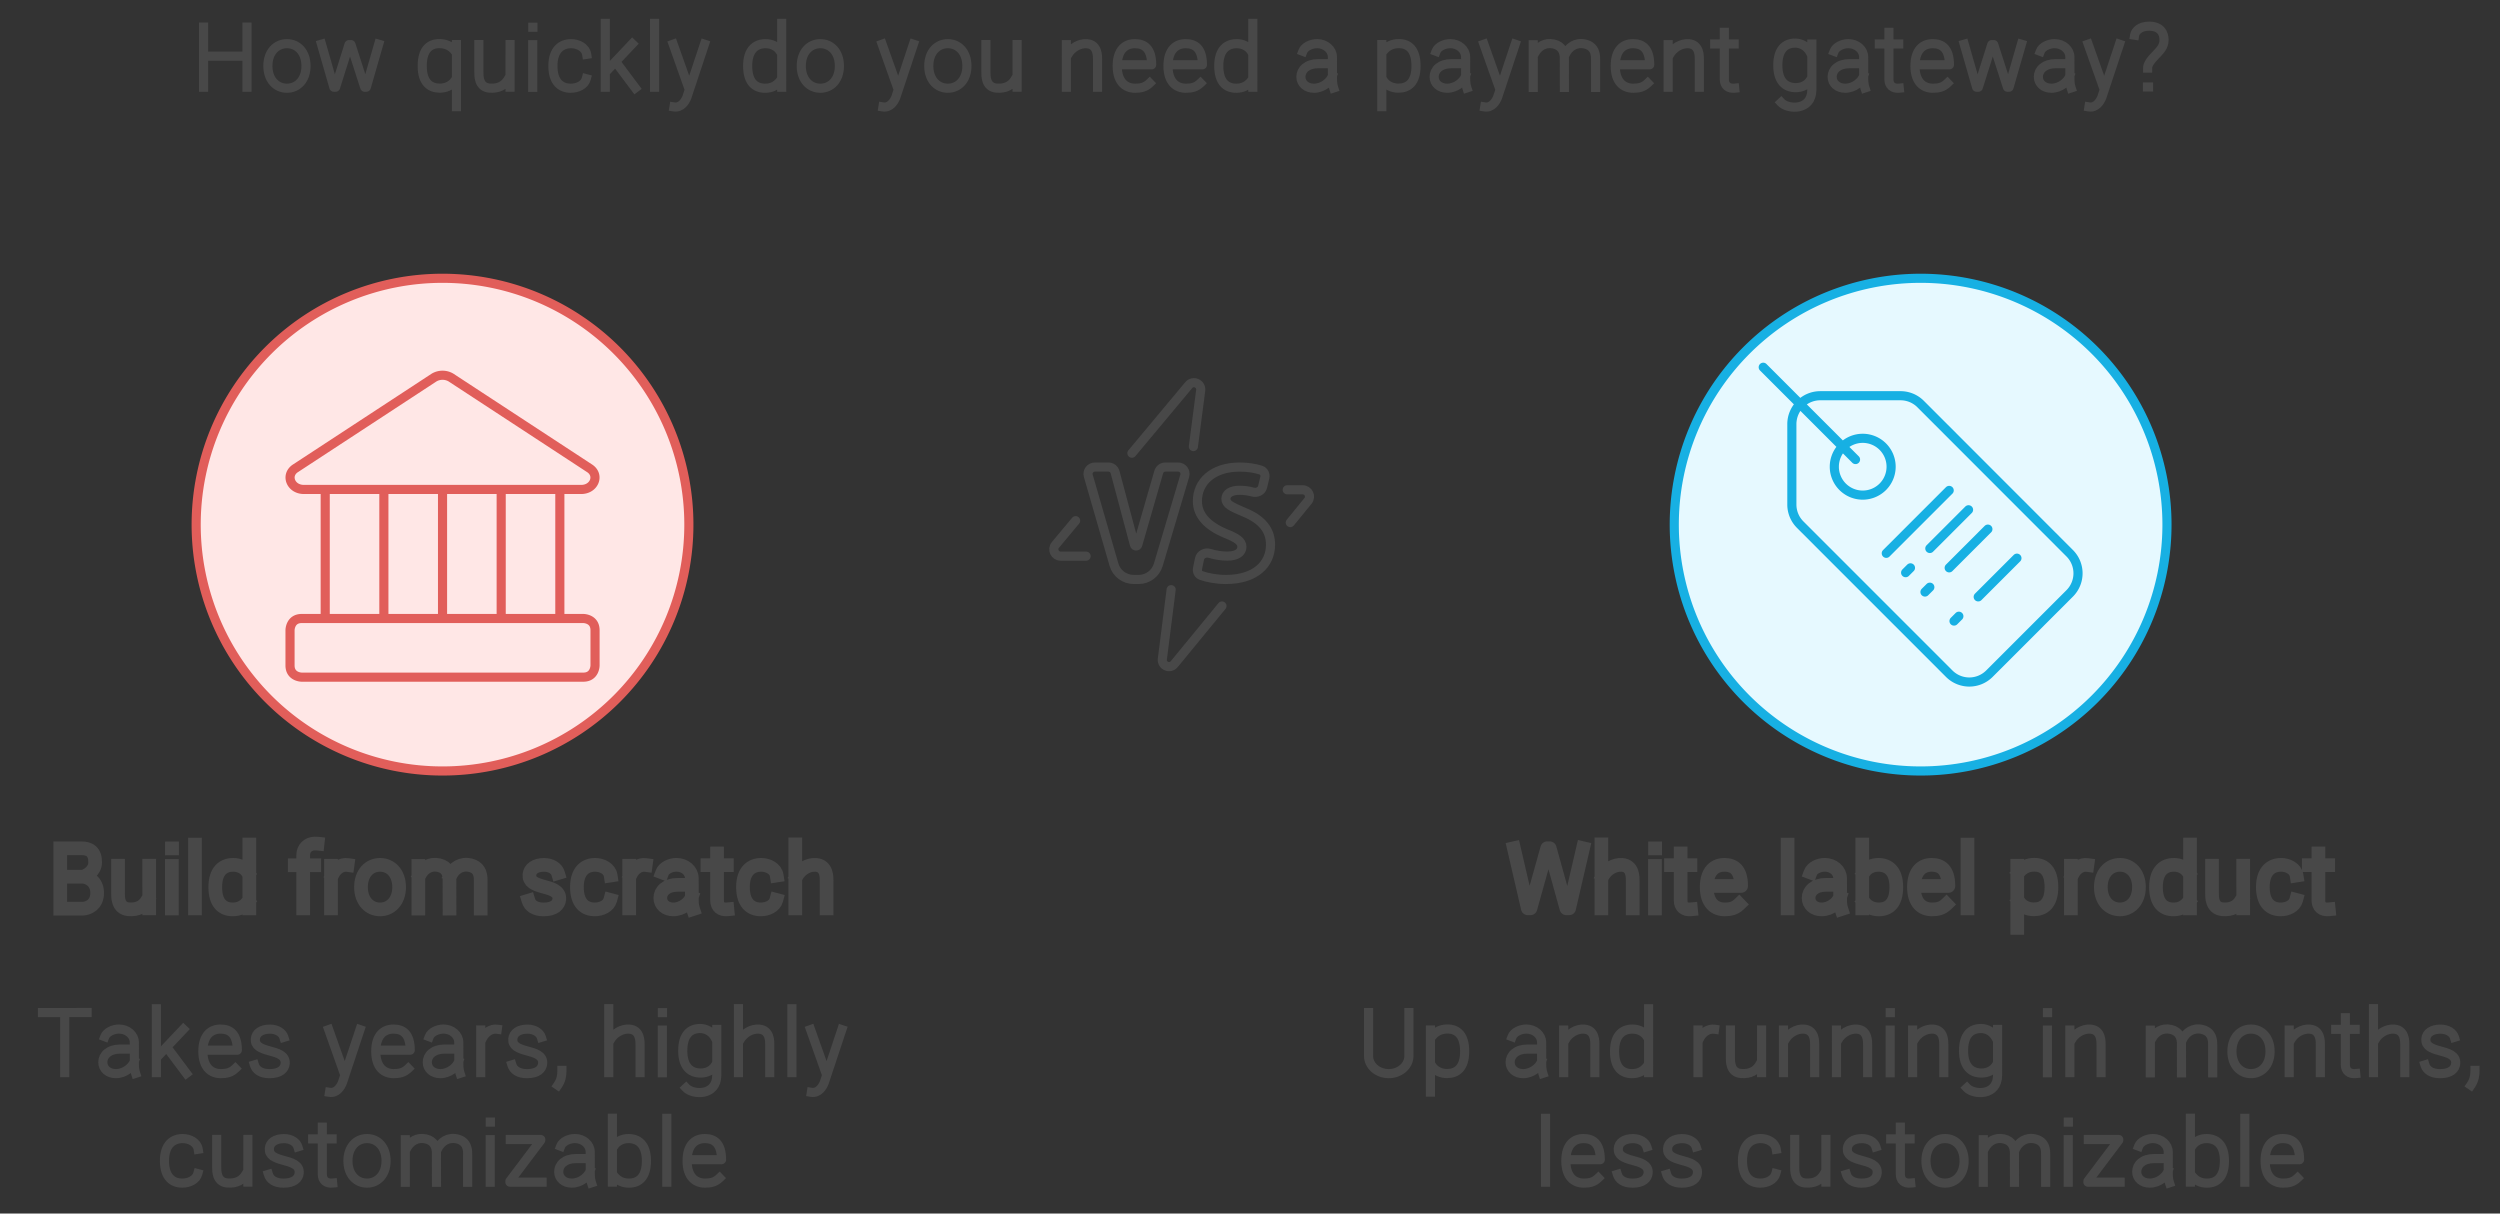
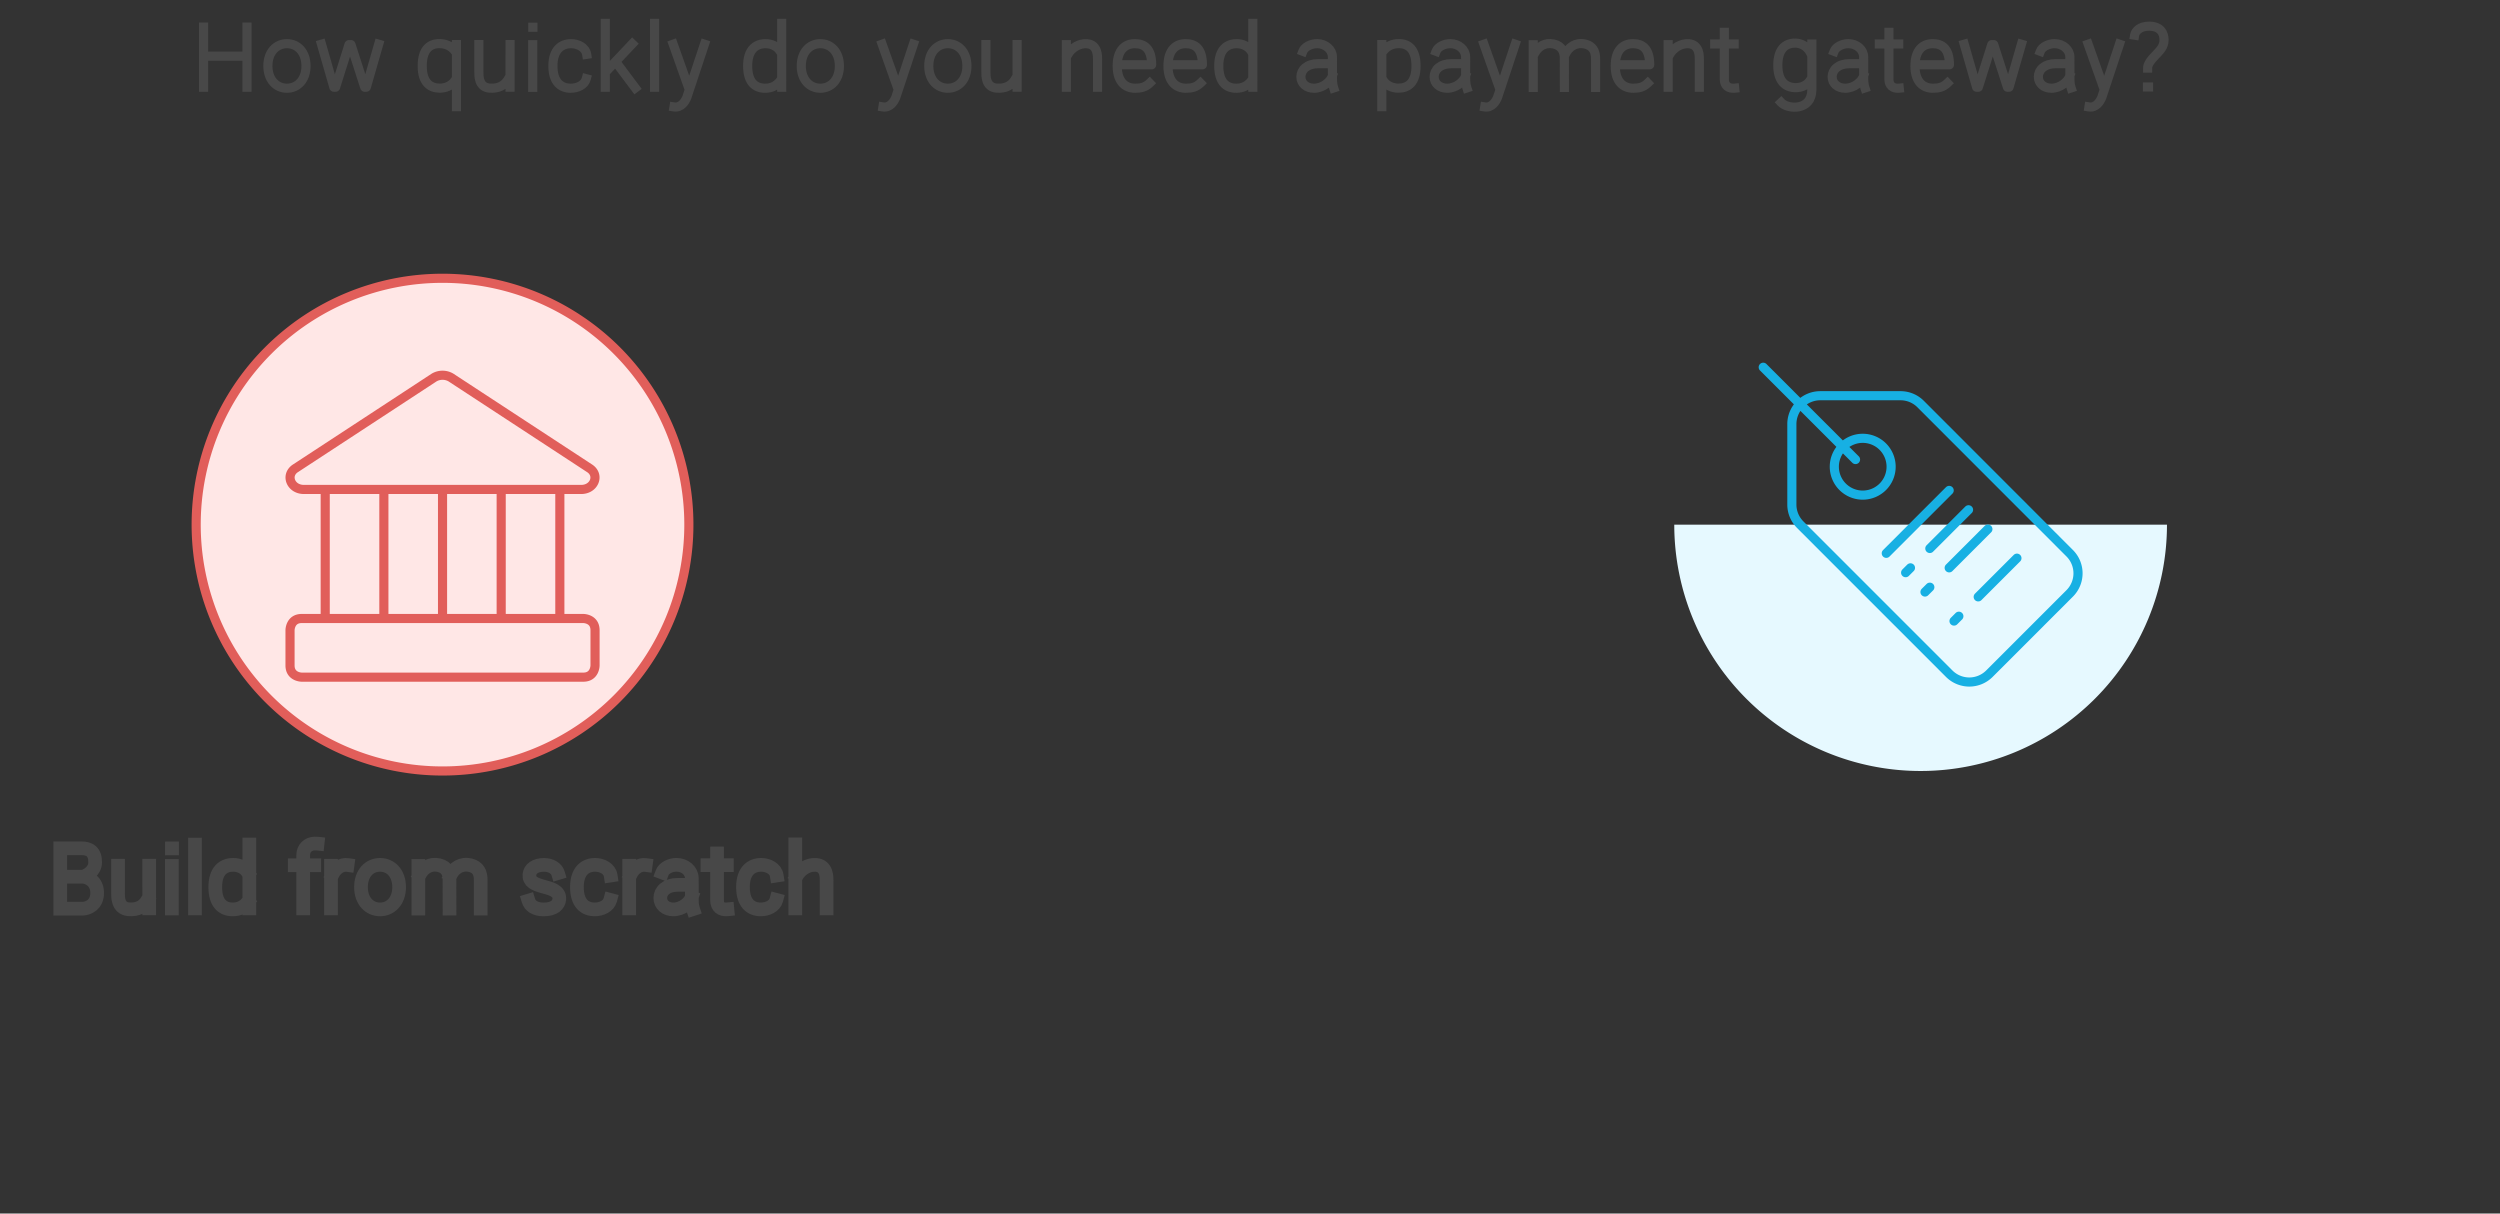
<svg xmlns="http://www.w3.org/2000/svg" width="548" height="266" viewBox="0 0 548 266" style="fill:none;stroke:none;fill-rule:evenodd;clip-rule:evenodd;stroke-linecap:round;stroke-linejoin:round;stroke-miterlimit:1.5;" version="1.1">
  <rect x="0" y="0" width="548" height="266" fill="#333333" stroke="none" />
  <g id="blend" style="mix-blend-mode:multiply">
    <g id="g-root-2.cr-2_cr_4lozqc1awu494-fill" data-item-order="-46652" data-item-id="2.cr-2_cr_4lozqc1awu494" data-item-class="Shape Stroke Fill ScenePart Indexed" data-item-index="2" data-renderer-id="0" transform="matrix(1, 0, 0, 1, 357, 51)">
      <g id="2.cr-2_cr_4lozqc1awu494-fill" stroke="none" fill="#e6f9ff" transform="matrix(1, 0, 0, 1, -2, -2)">
        <g transform="translate(12, 12)">
-           <path d="M0 54a54 54 0 1 0 108 0a54 54 0 1 0 -108 0" />
+           <path d="M0 54a54 54 0 1 0 108 0" />
        </g>
      </g>
    </g>
    <g id="g-root-1.cr-1_cr_91ihus1awu3gv-fill" data-item-order="-46650" data-item-id="1.cr-1_cr_91ihus1awu3gv" data-item-class="Shape Stroke Fill ScenePart Indexed Indexed_1" data-item-index="1" data-renderer-id="0" transform="matrix(1, 0, 0, 1, 33, 51)">
      <g id="1.cr-1_cr_91ihus1awu3gv-fill" stroke="none" fill="#ffe7e6" transform="matrix(1, 0, 0, 1, -2, -2)">
        <g transform="translate(12, 12)">
          <path d="M0 54a54 54 0 1 0 108 0a54 54 0 1 0 -108 0" />
        </g>
      </g>
    </g>
    <g id="g-root-tx_howquick_me7yec1awu425-fill" data-item-order="0" data-item-id="tx_howquick_me7yec1awu425" data-item-class="Label Stroke SceneTarget SceneTitle" data-item-index="none" data-renderer-id="0" transform="matrix(1, 0, 0, 1, 27, -9)" />
    <g id="g-root-bank_mg3dno1awu32e-fill" data-item-order="0" data-item-id="bank_mg3dno1awu32e" data-item-class="Icon Stroke SceneTarget Indexed Indexed_1 InsideFill InsideColorFill" data-item-index="1" data-renderer-id="0" transform="matrix(1, 0, 0, 1, 51, 69)" />
    <g id="g-root-ligh_zk26zo1awwwzz-fill" data-item-order="0" data-item-id="ligh_zk26zo1awwwzz" data-item-class="Icon Stroke SceneTarget" data-item-index="0" data-renderer-id="0" transform="matrix(1, 0, 0, 1, 213, 69)" />
    <g id="g-root-tag_v48ov81awwxs8-fill" data-item-order="0" data-item-id="tag_v48ov81awwxs8" data-item-class="Icon Stroke SceneTarget Indexed InsideFill InsideColorFill" data-item-index="2" data-renderer-id="0" transform="matrix(1, 0, 0, 1, 375, 69)" />
    <g id="g-root-tx_buildfro_zpogro1awu2h8-fill" data-item-order="0" data-item-id="tx_buildfro_zpogro1awu2h8" data-item-class="Label Stroke SceneTarget Indexed Indexed_1 ColorFillBlack ColorStrokeBlack" data-item-index="1" data-renderer-id="0" transform="matrix(1, 0, 0, 1, -3, 171)" />
    <g id="g-root-tx_whitelab_1qbz0f81awu2h6-fill" data-item-order="0" data-item-id="tx_whitelab_1qbz0f81awu2h6" data-item-class="Label Stroke SceneTarget Indexed ColorFillBlack ColorStrokeBlack" data-item-index="2" data-renderer-id="0" transform="matrix(1, 0, 0, 1, 315, 171)" />
    <g id="g-root-tx_takesyea_1d0ii1w1awu423-fill" data-item-order="0" data-item-id="tx_takesyea_1d0ii1w1awu423" data-item-class="Label Stroke SceneTarget Indexed Indexed_1" data-item-index="1" data-renderer-id="0" transform="matrix(1, 0, 0, 1, -9, 207)" />
    <g id="g-root-tx_upandrun_4lozqc1awu495-fill" data-item-order="0" data-item-id="tx_upandrun_4lozqc1awu495" data-item-class="Label Stroke SceneTarget Indexed" data-item-index="2" data-renderer-id="0" transform="matrix(1, 0, 0, 1, 285, 207)" />
    <g id="g-root-2.cr-2_cr_4lozqc1awu494-stroke" data-item-order="-46652" data-item-id="2.cr-2_cr_4lozqc1awu494" data-item-class="Shape Stroke Fill ScenePart Indexed" data-item-index="2" data-renderer-id="0" transform="matrix(1, 0, 0, 1, 357, 51)">
      <g id="2.cr-2_cr_4lozqc1awu494-stroke" fill="none" stroke-linecap="round" stroke-linejoin="round" stroke-miterlimit="1.5" stroke="#17b0e3" stroke-width="2" transform="matrix(1, 0, 0, 1, -2, -2)">
        <g transform="translate(12, 12)">
-           <path d="M0 54a54 54 0 1 0 108 0a54 54 0 1 0 -108 0" />
-         </g>
+           </g>
      </g>
    </g>
    <g id="g-root-1.cr-1_cr_91ihus1awu3gv-stroke" data-item-order="-46650" data-item-id="1.cr-1_cr_91ihus1awu3gv" data-item-class="Shape Stroke Fill ScenePart Indexed Indexed_1" data-item-index="1" data-renderer-id="0" transform="matrix(1, 0, 0, 1, 33, 51)">
      <g id="1.cr-1_cr_91ihus1awu3gv-stroke" fill="none" stroke-linecap="round" stroke-linejoin="round" stroke-miterlimit="1.5" stroke="#e15e5a" stroke-width="2" transform="matrix(1, 0, 0, 1, -2, -2)">
        <g transform="translate(12, 12)">
          <path d="M0 54a54 54 0 1 0 108 0a54 54 0 1 0 -108 0" />
        </g>
      </g>
    </g>
    <g id="g-root-tx_howquick_me7yec1awu425-stroke" data-item-order="0" data-item-id="tx_howquick_me7yec1awu425" data-item-class="Label Stroke SceneTarget SceneTitle" data-item-index="none" data-renderer-id="0" transform="matrix(1, 0, 0, 1, 27, -9)">
      <g id="tx_howquick_me7yec1awu425-stroke" fill="none" stroke-linecap="square" stroke-linejoin="miter" stroke-miterlimit="4" stroke="#484848" stroke-width="2" transform="matrix(1, 0, 0, 1, 5, 2)">
        <g transform="translate(225, 8)">
          <path d="M-212.376 4.938V18.128M-202.863 4.938L-202.863 18.128M-211.868 11.313H-203.343 M-189.923 13.457C-189.923 16.522 -191.794 18.34 -194.102 18.34C-196.41 18.34 -198.281 16.522 -198.281 13.457C-198.281 10.392 -196.41 8.573 -194.102 8.573C-191.794 8.573 -189.923 10.392 -189.923 13.457Z M-186.532 8.69L-183.817 18.119L-183.439 18.119L-180.497 8.782H-180.062L-177.056 18.119H-176.706L-173.989 8.69 M-156.95 8.774V22.393M-157.371 10.057C-158.248 9.008 -159.407 8.558 -160.689 8.558C-162.87 8.558 -164.449 9.904 -164.449 13.476C-164.449 17.047 -162.764 18.323 -160.583 18.323C-159.344 18.323 -158.091 17.81 -157.371 16.799 M-145.193 18.115L-145.194 8.767M-152.028 8.767L-152.028 14.821C-152.028 15.533 -152.123 18.096 -149.741 18.308C-147.65 18.493 -146.377 17.653 -145.675 16.47 M-140.212 4.971H-140.188M-140.228 8.804V18.145 M-128.488 16.254C-128.86 17.649 -130.428 18.339 -131.897 18.339C-134.034 18.339 -135.8 17.028 -135.8 13.456C-135.8 9.884 -133.931 8.573 -131.793 8.573C-130.286 8.573 -128.636 9.41 -128.403 10.915 M-124.325 4.125V18.126M-118.402 8.61L-123.938 14.462M-117.741 18.284L-121.858 12.785 M-113.524 4.125V18.126 M-109.261 22.437C-107.707 22.683 -106.785 21.233 -106.428 20.286L-102.577 8.691M-109.437 8.691L-106.096 18.1 M-85.65 18.124V4.123M-86.01 16.773C-86.872 17.871 -87.97 18.34 -89.28 18.34C-91.461 18.34 -93.113 17.029 -93.113 13.458C-93.113 9.886 -91.356 8.575 -89.174 8.575C-87.905 8.575 -86.695 9.114 -86.01 10.175 M-73.003 13.457C-73.003 16.522 -74.874 18.34 -77.182 18.34C-79.49 18.34 -81.361 16.522 -81.361 13.457C-81.361 10.392 -79.49 8.573 -77.182 8.573C-74.874 8.573 -73.003 10.392 -73.003 13.457Z M-63.461 22.437C-61.907 22.683 -60.985 21.233 -60.628 20.286L-56.777 8.691M-63.637 8.691L-60.296 18.1 M-45.053 13.457C-45.053 16.522 -46.924 18.34 -49.232 18.34C-51.54 18.34 -53.411 16.522 -53.411 13.457C-53.411 10.392 -51.54 8.573 -49.232 8.573C-46.924 8.573 -45.053 10.392 -45.053 13.457Z M-34.053 18.115L-34.054 8.767M-40.888 8.767L-40.888 14.821C-40.888 15.533 -40.983 18.096 -38.601 18.308C-36.51 18.493 -35.237 17.653 -34.535 16.47 M-23.251 8.78L-23.251 18.128M-16.417 18.128V12.074C-16.417 11.362 -16.321 8.79 -18.704 8.587C-20.462 8.437 -22.151 9.562 -22.927 10.956 M-4.993 17.218C-5.966 18.155 -6.991 18.339 -8.176 18.339C-10.245 18.339 -12.108 17.028 -12.108 13.456C-12.108 9.884 -10.299 8.573 -8.23 8.573C-6.162 8.573 -4.558 9.63 -4.558 13.201H-11.778 M6.137 17.218C5.164 18.155 4.139 18.339 2.954 18.339C0.885 18.339 -0.978 17.028 -0.978 13.456C-0.978 9.884 0.831 8.573 2.9 8.573C4.968 8.573 6.572 9.63 6.572 13.201H-0.648 M17.62 18.124V4.123M17.26 16.773C16.398 17.871 15.3 18.34 13.99 18.34C11.809 18.34 10.158 17.029 10.158 13.458C10.158 9.886 11.914 8.575 14.096 8.575C15.365 8.575 16.575 9.114 17.26 10.175 M28.588 10.246C28.952 9.28 30.368 8.567 31.708 8.567C33.562 8.567 35.064 9.88 35.064 11.499L35.07 12.957V15.571C35.07 16.614 35.045 17.353 35.347 18.278M34.69 12.957H31.962C29.459 12.957 28.159 14.343 28.159 15.837C28.159 17.331 29.397 18.341 31.013 18.341C32.995 18.341 34.621 16.888 35.021 15.732 M45.893 8.774V22.393M46.259 10.124C47.142 9.027 48.323 8.558 49.632 8.558C51.813 8.558 53.392 9.904 53.392 13.476C53.392 17.047 51.708 18.323 49.526 18.323C48.255 18.323 46.969 17.783 46.259 16.72 M57.788 10.246C58.152 9.28 59.568 8.567 60.908 8.567C62.762 8.567 64.264 9.88 64.264 11.499L64.27 12.957V15.571C64.27 16.614 64.245 17.353 64.547 18.278M63.89 12.957H61.162C58.659 12.957 57.359 14.343 57.359 15.837C57.359 17.331 58.597 18.341 60.213 18.341C62.195 18.341 63.821 16.888 64.221 15.732 M68.449 22.437C70.003 22.683 70.925 21.233 71.282 20.286L75.133 8.691M68.273 8.691L71.614 18.1 M79.08 8.814L79.08 18.162M85.914 18.162L85.903 11.47C85.839 10.526 85.472 9.078 83.598 8.649C81.658 8.205 80.178 9.248 79.442 10.595M92.749 18.162V12.108C92.749 11.396 92.864 9.206 90.433 8.649C88.404 8.184 86.87 9.347 86.169 10.783 M104.177 17.218C103.204 18.155 102.179 18.339 100.994 18.339C98.925 18.339 97.062 17.028 97.062 13.456C97.062 9.884 98.871 8.573 100.94 8.573C103.008 8.573 104.612 9.63 104.612 13.201H97.392 M108.659 8.78L108.659 18.128M115.493 18.128V12.074C115.493 11.362 115.589 8.79 113.206 8.587C111.448 8.437 109.759 9.562 108.983 10.956 M123.239 18.326C121.83 18.465 120.972 17.732 120.972 16.387V6.081M123.122 8.642H121.358M118.862 8.642H120.595 M140.159 8.652V18.654C140.159 23.351 134.866 23.001 133.431 21.47M139.825 16.573C139.145 17.661 137.921 18.214 136.635 18.214C134.454 18.214 132.697 16.903 132.697 13.331C132.697 9.76 134.348 8.449 136.53 8.449C137.798 8.449 139.103 9.129 139.825 10.502 M145.038 10.246C145.402 9.28 146.818 8.567 148.158 8.567C150.012 8.567 151.514 9.88 151.514 11.499L151.52 12.957V15.571C151.52 16.614 151.495 17.353 151.796 18.278M151.14 12.957H148.412C145.909 12.957 144.609 14.343 144.609 15.837C144.609 17.331 145.847 18.341 147.463 18.341C149.445 18.341 151.071 16.888 151.471 15.732 M159.319 18.326C157.91 18.465 157.052 17.732 157.052 16.387V6.081M159.202 8.642H157.438M154.942 8.642H156.675 M169.877 17.218C168.904 18.155 167.879 18.339 166.694 18.339C164.625 18.339 162.761 17.028 162.761 13.456C162.761 9.884 164.571 8.573 166.64 8.573C168.708 8.573 170.312 9.63 170.312 13.201H163.092 M173.558 8.69L176.273 18.119L176.651 18.119L179.593 8.782H180.028L183.034 18.119H183.384L186.101 8.69 M190.238 10.246C190.602 9.28 192.018 8.567 193.358 8.567C195.212 8.567 196.714 9.88 196.714 11.499L196.72 12.957V15.571C196.72 16.614 196.695 17.353 196.997 18.278M196.34 12.957H193.612C191.109 12.957 189.809 14.343 189.809 15.837C189.809 17.331 191.047 18.341 192.663 18.341C194.645 18.341 196.271 16.888 196.671 15.732 M200.899 22.437C202.453 22.683 203.375 21.233 203.732 20.286L207.583 8.691M200.723 8.691L204.064 18.1 M213.76 13.923C213.76 13.621 213.838 12.827 215.207 11.405C216.576 9.982 217.357 9.188 217.357 7.741C217.357 6.368 216.693 4.739 214.065 4.739C212.082 4.739 211.061 5.795 210.91 6.715M213.727 18.063H213.963" />
        </g>
      </g>
    </g>
    <g id="g-root-bank_mg3dno1awu32e-stroke" data-item-order="0" data-item-id="bank_mg3dno1awu32e" data-item-class="Icon Stroke SceneTarget Indexed Indexed_1 InsideFill InsideColorFill" data-item-index="1" data-renderer-id="0" transform="matrix(1, 0, 0, 1, 51, 69)">
      <g id="bank_mg3dno1awu32e-stroke" fill="none" stroke-linecap="round" stroke-linejoin="round" stroke-miterlimit="1.5" stroke="#e15e5a" stroke-width="0.389" transform="matrix(5.143, 0, 0, 5.143, -51.714, -51.714)">
        <g transform="translate(12, 12)">
          <path d="M12.91,5.5H1.09c-.56,0-.8-.61-.36-.9L6.64.73a.71.71,0,0,1,.72,0L13.27,4.6C13.71,4.89,13.47,5.5,12.91,5.5ZM1 11h12s0.5 0 0.5 0.5v1.5s0 0.5 -0.5 0.5 h-12s-0.5 0 -0.5 -0.5v-1.5s0 -0.5 0.5 -0.5M2 5.5L2 11M4.5 5.5L4.5 11M7 5.5L7 11M9.5 5.5L9.5 11M12 5.5L12 11" />
        </g>
      </g>
    </g>
    <g id="g-root-ligh_zk26zo1awwwzz-stroke" data-item-order="0" data-item-id="ligh_zk26zo1awwwzz" data-item-class="Icon Stroke SceneTarget" data-item-index="0" data-renderer-id="0" transform="matrix(1, 0, 0, 1, 213, 69)">
      <g id="ligh_zk26zo1awwwzz-stroke" fill="none" stroke-linecap="round" stroke-linejoin="round" stroke-miterlimit="1.5" stroke="#484848" stroke-width="1.333" transform="matrix(1.5, 0, 0, 1.5, -0.5, -5)">
        <g transform="translate(7, 10)">
-           <path d="M22.477 33.5L21.193 43.632C21.068 44.622 22.296 45.155 22.93 44.385C24.68 42.261 27.208 39.18 29.905 35.889M39.888 23.698C40.92 22.436 41.804 21.355 42.47 20.541C43.004 19.889 42.539 18.909 41.696 18.909H39.439M10.053 28.608H6.33C5.482 28.608 5.019 27.619 5.562 26.968L8.52 23.422M16.742 13.564C19.918 9.758 23.003 6.061 25.043 3.619C25.684 2.852 26.923 3.397 26.794 4.388L25.726 12.592M20.598 29.868L24.462 16.872C24.652 16.231 24.172 15.587 23.503 15.587H21.626C21.181 15.587 20.789 15.882 20.665 16.31L17.596 26.942C17.526 27.185 17.18 27.182 17.115 26.937L14.282 16.329C14.165 15.892 13.769 15.587 13.316 15.587H11.33C10.664 15.587 10.184 16.226 10.369 16.865L14.12 29.846C14.491 31.129 15.666 32.013 17.002 32.013H17.723C19.05 32.013 20.22 31.14 20.598 29.868ZM30.663 28.599C29.781 28.599 28.877 28.433 28.105 28.198C27.475 28.005 26.758 28.354 26.623 28.998L26.33 30.403C26.238 30.842 26.45 31.292 26.875 31.438C27.785 31.751 29.11 32.014 30.478 32.014C34.798 32.014 37 29.771 37 26.932C37 24.883 35.865 23.299 33.159 22.19C31.185 21.357 30.485 20.994 30.485 20.219C30.485 19.507 31.172 18.979 32.469 18.979C33.221 18.979 33.869 19.091 34.406 19.241C35.018 19.413 35.697 19.092 35.844 18.474L36.163 17.13C36.273 16.666 36.041 16.182 35.587 16.036C34.775 15.773 33.745 15.588 32.496 15.588C28.518 15.588 26.314 17.792 26.314 20.563C26.314 22.582 27.713 24.152 30.402 25.283C32.105 25.963 32.814 26.443 32.814 27.25C32.814 28.056 32.075 28.599 30.663 28.599Z" />
-         </g>
+           </g>
      </g>
    </g>
    <g id="g-root-tag_v48ov81awwxs8-stroke" data-item-order="0" data-item-id="tag_v48ov81awwxs8" data-item-class="Icon Stroke SceneTarget Indexed InsideFill InsideColorFill" data-item-index="2" data-renderer-id="0" transform="matrix(1, 0, 0, 1, 375, 69)">
      <g id="tag_v48ov81awwxs8-stroke" fill="none" stroke-linecap="round" stroke-linejoin="round" stroke-miterlimit="1.5" stroke="#17b0e3" stroke-width="0.667" transform="matrix(3, 0, 0, 3, -26, -26)">
        <g transform="translate(12, 12)">
          <path d="M22.892,17.024l-5.868,5.868a2.075,2.075,0,0,1-2.934,0L3.2,12a2.073,2.073,0,0,1-.608-1.465l0-5.876A2.075,2.075,0,0,1,4.659,2.581h5.873A2.073,2.073,0,0,1,12,3.19l10.893,10.9A2.074,2.074,0,0,1,22.892,17.024ZM5.694 7.768 A2.075 2.075 0 1 0 9.844 7.768 A2.075 2.075 0 1 0 5.694 7.768 ZM0.5 0.5L7.243 7.243M14.087 9.5L9.491 14.096M15.501 10.914L12.673 13.742M19.037 14.45L16.208 17.278M16.915 12.328L14.087 15.157M10.905 15.51L11.258 15.157M12.319 16.924L12.673 16.571M14.44 19.046L14.794 18.692" />
        </g>
      </g>
    </g>
    <g id="g-root-tx_buildfro_zpogro1awu2h8-stroke" data-item-order="0" data-item-id="tx_buildfro_zpogro1awu2h8" data-item-class="Label Stroke SceneTarget Indexed Indexed_1 ColorFillBlack ColorStrokeBlack" data-item-index="1" data-renderer-id="0" transform="matrix(1, 0, 0, 1, -3, 171)">
      <g id="tx_buildfro_zpogro1awu2h8-stroke" fill="none" stroke-linecap="square" stroke-linejoin="miter" stroke-miterlimit="4" stroke="#484848" stroke-width="3" transform="matrix(1, 0, 0, 1, 4, 1)">
        <g transform="translate(94, 9)">
          <path d="M-81.796 18.18V4.945M-81.353 11.18H-77.149M-81.353 4.945H-77.203C-75.453 4.945 -74.14 5.602 -74.14 8.008C-74.14 9.933 -75.927 10.925 -76.82 11.18C-75.781 11.253 -73.703 12.066 -73.703 14.734C-73.703 17.403 -75.781 18.143 -76.82 18.18H-81.353 M-62.293 18.115L-62.294 8.767M-69.128 8.767L-69.128 14.821C-69.128 15.533 -69.223 18.096 -66.841 18.308C-64.75 18.493 -63.477 17.653 -62.775 16.47 M-57.312 4.971H-57.288M-57.328 8.804V18.145 M-52.264 4.125V18.126 M-40.35 18.124V4.123M-40.71 16.773C-41.572 17.871 -42.67 18.34 -43.98 18.34C-46.161 18.34 -47.813 17.029 -47.813 13.458C-47.813 9.886 -46.056 8.575 -43.874 8.575C-42.605 8.575 -41.395 9.114 -40.71 10.175 M-25.386 3.926C-25.554 3.908 -25.835 3.907 -25.963 3.907C-27.542 3.907 -28.54 5.035 -28.54 6.425V18.129M-26.115 8.664H-28.204M-30.392 8.664H-28.866 M-18.815 8.609C-20.196 8.419 -21.444 9.319 -22.086 10.619M-22.441 8.773V18.123 M-7.513 13.457C-7.513 16.522 -9.384 18.34 -11.692 18.34C-14 18.34 -15.871 16.522 -15.871 13.457C-15.871 10.392 -14 8.573 -11.692 8.573C-9.384 8.573 -7.513 10.392 -7.513 13.457Z M-3.3 8.814L-3.3 18.162M3.534 18.162L3.523 11.47C3.459 10.526 3.092 9.078 1.218 8.649C-0.722 8.205 -2.202 9.248 -2.938 10.595M10.369 18.162V12.108C10.369 11.396 10.484 9.206 8.053 8.649C6.024 8.184 4.49 9.347 3.789 10.783 M27.308 10.381C27.012 9.404 25.858 8.584 24.248 8.584C22.36 8.584 21.14 9.447 21.049 10.751C20.944 12.246 22.178 12.822 24.108 13.339C25.802 13.797 27.745 14.277 27.591 16.122C27.492 17.311 26.515 18.346 24.158 18.346C22.252 18.346 21.175 17.53 20.84 16.424 M38.772 16.254C38.4 17.649 36.832 18.339 35.363 18.339C33.226 18.339 31.46 17.028 31.46 13.456C31.46 9.884 33.329 8.573 35.467 8.573C36.974 8.573 38.624 9.41 38.857 10.915 M46.545 8.609C45.164 8.419 43.916 9.319 43.274 10.619M42.919 8.773V18.123 M50.168 10.246C50.532 9.28 51.948 8.567 53.288 8.567C55.142 8.567 56.644 9.88 56.644 11.499L56.65 12.957V15.571C56.65 16.614 56.625 17.353 56.926 18.278M56.27 12.957H53.542C51.039 12.957 49.739 14.343 49.739 15.837C49.739 17.331 50.977 18.341 52.593 18.341C54.575 18.341 56.201 16.888 56.601 15.732 M64.449 18.326C63.04 18.465 62.182 17.732 62.182 16.387V6.081M64.332 8.642H62.568M60.072 8.642H61.805 M75.172 16.254C74.8 17.649 73.232 18.339 71.763 18.339C69.626 18.339 67.86 17.028 67.86 13.456C67.86 9.884 69.729 8.573 71.867 8.573C73.374 8.573 75.024 9.41 75.257 10.915 M79.328 4.086V18.128M86.192 18.128V12.074C86.192 11.363 86.288 8.791 83.895 8.587C82.141 8.439 80.456 9.547 79.669 10.928" />
        </g>
      </g>
    </g>
    <g id="g-root-tx_whitelab_1qbz0f81awu2h6-stroke" data-item-order="0" data-item-id="tx_whitelab_1qbz0f81awu2h6" data-item-class="Label Stroke SceneTarget Indexed ColorFillBlack ColorStrokeBlack" data-item-index="2" data-renderer-id="0" transform="matrix(1, 0, 0, 1, 315, 171)">
      <g id="tx_whitelab_1qbz0f81awu2h6-stroke" fill="none" stroke-linecap="square" stroke-linejoin="miter" stroke-miterlimit="4" stroke="#484848" stroke-width="3" transform="matrix(1, 0, 0, 1, 4, 2)">
        <g transform="translate(100, 8)">
-           <path d="M-87.158 4.93L-84.104 18.104L-83.526 18.104L-79.85 4.932H-79.304L-75.647 18.104L-75.05 18.104L-71.997 4.93 M-67.977 4.086V18.128M-61.113 18.128V12.074C-61.113 11.363 -61.017 8.791 -63.41 8.587C-65.164 8.439 -66.849 9.547 -67.636 10.928 M-56.217 4.971H-56.193M-56.233 8.804V18.145 M-48.336 18.326C-49.745 18.465 -50.603 17.732 -50.603 16.387V6.081M-48.453 8.642H-50.217M-52.713 8.642H-50.98 M-37.778 17.218C-38.751 18.155 -39.776 18.339 -40.962 18.339C-43.03 18.339 -44.894 17.028 -44.894 13.456C-44.894 9.884 -43.084 8.573 -41.015 8.573C-38.947 8.573 -37.343 9.63 -37.343 13.201H-44.563 M-27.159 4.125V18.126 M-22.127 10.246C-21.763 9.28 -20.347 8.567 -19.007 8.567C-17.153 8.567 -15.651 9.88 -15.651 11.499L-15.645 12.957V15.571C-15.645 16.614 -15.67 17.353 -15.369 18.278M-16.025 12.957H-18.753C-21.256 12.957 -22.556 14.343 -22.556 15.837C-22.556 17.331 -21.318 18.341 -19.702 18.341C-17.72 18.341 -16.094 16.888 -15.694 15.732 M-10.79 18.124V4.123M-10.407 10.138C-9.717 9.102 -8.521 8.575 -7.266 8.575C-5.085 8.575 -3.328 9.886 -3.328 13.458C-3.328 17.029 -4.98 18.34 -7.161 18.34C-8.458 18.34 -9.548 17.88 -10.407 16.803 M7.652 17.218C6.679 18.155 5.654 18.339 4.469 18.339C2.4 18.339 0.536 17.028 0.536 13.456C0.536 9.884 2.346 8.573 4.415 8.573C6.483 8.573 8.087 9.63 8.087 13.201H0.867 M12.271 4.125V18.126 M23.178 8.774V22.393M23.544 10.124C24.427 9.027 25.608 8.558 26.917 8.558C29.098 8.558 30.677 9.904 30.677 13.476C30.677 17.047 28.993 18.323 26.811 18.323C25.54 18.323 24.254 17.783 23.544 16.72 M38.56 8.609C37.179 8.419 35.931 9.319 35.289 10.619M34.934 8.773V18.123 M49.862 13.457C49.862 16.522 47.991 18.34 45.683 18.34C43.375 18.34 41.504 16.522 41.504 13.457C41.504 10.392 43.375 8.573 45.683 8.573C47.991 8.573 49.862 10.392 49.862 13.457Z M61.055 18.124V4.123M60.695 16.773C59.833 17.871 58.735 18.34 57.425 18.34C55.244 18.34 53.592 17.029 53.592 13.458C53.592 9.886 55.349 8.575 57.531 8.575C58.8 8.575 60.01 9.114 60.695 10.175 M72.712 18.115L72.711 8.767M65.877 8.767L65.877 14.821C65.877 15.533 65.782 18.096 68.164 18.308C70.255 18.493 71.528 17.653 72.23 16.47 M84.327 16.254C83.955 17.649 82.387 18.339 80.918 18.339C78.781 18.339 77.015 17.028 77.015 13.456C77.015 9.884 78.884 8.573 81.022 8.573C82.529 8.573 84.179 9.41 84.412 10.915 M91.464 18.326C90.055 18.465 89.197 17.732 89.197 16.387V6.081M91.347 8.642H89.583M87.087 8.642H88.82" />
-         </g>
+           </g>
      </g>
    </g>
    <g id="g-root-tx_takesyea_1d0ii1w1awu423-stroke" data-item-order="0" data-item-id="tx_takesyea_1d0ii1w1awu423" data-item-class="Label Stroke SceneTarget Indexed Indexed_1" data-item-index="1" data-renderer-id="0" transform="matrix(1, 0, 0, 1, -9, 207)">
      <g id="tx_takesyea_1d0ii1w1awu423-stroke" fill="none" stroke-linecap="square" stroke-linejoin="miter" stroke-miterlimit="4" stroke="#484848" stroke-width="2" transform="matrix(1, 0, 0, 1, 6, 2)">
        <g transform="translate(98, 8)">
-           <path d="M-75.907 4.945C-79.17 4.945 -82.433 4.95 -85.696 4.95M-80.81 18.124V5.456 M-72.032 10.246C-71.668 9.28 -70.252 8.567 -68.912 8.567C-67.058 8.567 -65.556 9.88 -65.556 11.499L-65.55 12.957V15.571C-65.55 16.614 -65.575 17.353 -65.273 18.278M-65.93 12.957H-68.658C-71.161 12.957 -72.461 14.343 -72.461 15.837C-72.461 17.331 -71.223 18.341 -69.607 18.341C-67.625 18.341 -65.999 16.888 -65.599 15.732 M-60.725 4.125V18.126M-54.802 8.61L-60.338 14.462M-54.141 18.284L-58.258 12.785 M-43.413 17.218C-44.386 18.155 -45.411 18.339 -46.596 18.339C-48.665 18.339 -50.529 17.028 -50.529 13.456C-50.529 9.884 -48.719 8.573 -46.65 8.573C-44.582 8.573 -42.978 9.63 -42.978 13.201H-50.198 M-32.772 10.381C-33.068 9.404 -34.222 8.584 -35.832 8.584C-37.72 8.584 -38.94 9.447 -39.031 10.751C-39.136 12.246 -37.902 12.822 -35.972 13.339C-34.278 13.797 -32.335 14.277 -32.489 16.122C-32.588 17.311 -33.565 18.346 -35.922 18.346C-37.828 18.346 -38.905 17.53 -39.24 16.424 M-22.771 22.437C-21.217 22.683 -20.295 21.233 -19.938 20.286L-16.087 8.691M-22.947 8.691L-19.606 18.1 M-5.513 17.218C-6.486 18.155 -7.511 18.339 -8.696 18.339C-10.765 18.339 -12.629 17.028 -12.629 13.456C-12.629 9.884 -10.819 8.573 -8.75 8.573C-6.682 8.573 -5.078 9.63 -5.078 13.201H-12.298 M-0.912 10.246C-0.548 9.28 0.868 8.567 2.208 8.567C4.062 8.567 5.564 9.88 5.564 11.499L5.57 12.957V15.571C5.57 16.614 5.545 17.353 5.846 18.278M5.19 12.957H2.462C-0.041 12.957 -1.341 14.343 -1.341 15.837C-1.341 17.331 -0.103 18.341 1.513 18.341C3.495 18.341 5.121 16.888 5.521 15.732 M14.005 8.609C12.624 8.419 11.376 9.319 10.734 10.619M10.379 8.773V18.123 M23.668 10.381C23.372 9.404 22.218 8.584 20.608 8.584C18.72 8.584 17.5 9.447 17.409 10.751C17.304 12.246 18.538 12.822 20.468 13.339C22.162 13.797 24.105 14.277 23.951 16.122C23.852 17.311 22.875 18.346 20.518 18.346C18.612 18.346 17.535 17.53 17.2 16.424 M28.174 17.619C28.174 18.695 28.032 19.775 27.268 20.883 M38.438 4.086V18.128M45.302 18.128V12.074C45.302 11.363 45.398 8.791 43.005 8.587C41.251 8.439 39.566 9.547 38.779 10.928 M50.198 4.971H50.222M50.182 8.804V18.145 M62.119 8.652V18.654C62.119 23.351 56.826 23.001 55.391 21.47M61.785 16.573C61.105 17.661 59.881 18.214 58.595 18.214C56.414 18.214 54.657 16.903 54.657 13.331C54.657 9.76 56.308 8.449 58.49 8.449C59.758 8.449 61.063 9.129 61.785 10.502 M66.868 4.086V18.128M73.732 18.128V12.074C73.732 11.363 73.828 8.791 71.435 8.587C69.681 8.439 67.996 9.547 67.209 10.928 M78.586 4.125V18.126 M82.849 22.437C84.403 22.683 85.325 21.233 85.682 20.286L89.533 8.691M82.673 8.691L86.014 18.1 M-51.638 40.254C-52.01 41.649 -53.578 42.339 -55.047 42.339C-57.184 42.339 -58.95 41.028 -58.95 37.456C-58.95 33.884 -57.081 32.573 -54.943 32.573C-53.436 32.573 -51.786 33.41 -51.553 34.915 M-40.663 42.115L-40.664 32.767M-47.498 32.767L-47.498 38.821C-47.498 39.532 -47.593 42.096 -45.211 42.307C-43.12 42.493 -41.847 41.653 -41.145 40.47 M-29.702 34.381C-29.998 33.404 -31.152 32.584 -32.762 32.584C-34.65 32.584 -35.87 33.447 -35.961 34.751C-36.066 36.246 -34.832 36.822 -32.902 37.339C-31.208 37.797 -29.265 38.277 -29.419 40.122C-29.518 41.31 -30.495 42.346 -32.852 42.346C-34.758 42.346 -35.835 41.53 -36.17 40.424 M-22.081 42.326C-23.49 42.465 -24.348 41.732 -24.348 40.387V30.081M-22.198 32.642H-23.962M-26.458 32.642H-24.725 M-10.373 37.457C-10.373 40.522 -12.244 42.34 -14.552 42.34C-16.86 42.34 -18.731 40.522 -18.731 37.457C-18.731 34.392 -16.86 32.573 -14.552 32.573C-12.244 32.573 -10.373 34.392 -10.373 37.457Z M-6.16 32.814L-6.16 42.162M0.674 42.162L0.663 35.47C0.599 34.526 0.232 33.078 -1.642 32.649C-3.582 32.205 -5.062 33.248 -5.798 34.595M7.509 42.162V36.108C7.509 35.396 7.624 33.206 5.193 32.649C3.164 32.184 1.63 33.347 0.929 34.783 M12.468 28.971H12.492M12.452 32.804V42.145 M16.859 32.78H23.536V32.936L16.774 41.904V42.128L23.829 42.128 M27.898 34.246C28.262 33.28 29.678 32.567 31.018 32.567C32.872 32.567 34.374 33.88 34.374 35.499L34.38 36.957V39.571C34.38 40.614 34.355 41.353 34.657 42.278M34 36.957H31.272C28.769 36.957 27.469 38.343 27.469 39.837C27.469 41.331 28.707 42.341 30.323 42.341C32.305 42.341 33.931 40.888 34.331 39.732 M39.235 42.124V28.123M39.618 34.138C40.308 33.102 41.504 32.575 42.759 32.575C44.94 32.575 46.697 33.886 46.697 37.458C46.697 41.029 45.045 42.34 42.864 42.34C41.567 42.34 40.477 41.88 39.618 40.803 M51.166 28.125V42.126 M62.727 41.218C61.754 42.155 60.729 42.339 59.544 42.339C57.475 42.339 55.612 41.028 55.612 37.456C55.612 33.884 57.421 32.573 59.49 32.573C61.558 32.573 63.162 33.63 63.162 37.201H55.942" />
-         </g>
+           </g>
      </g>
    </g>
    <g id="g-root-tx_upandrun_4lozqc1awu495-stroke" data-item-order="0" data-item-id="tx_upandrun_4lozqc1awu495" data-item-class="Label Stroke SceneTarget Indexed" data-item-index="2" data-renderer-id="0" transform="matrix(1, 0, 0, 1, 285, 207)">
      <g id="tx_upandrun_4lozqc1awu495-stroke" fill="none" stroke-linecap="square" stroke-linejoin="miter" stroke-miterlimit="4" stroke="#484848" stroke-width="2" transform="matrix(1, 0, 0, 1, 2, 2)">
        <g transform="translate(132, 8)">
-           <path d="M-119.011 4.947V14.478C-119.011 16.611 -117.031 18.34 -114.589 18.34C-112.147 18.34 -110.168 16.611 -110.168 14.478V4.947 M-105.447 8.774V22.393M-105.081 10.124C-104.198 9.027 -103.017 8.558 -101.708 8.558C-99.527 8.558 -97.948 9.904 -97.948 13.476C-97.948 17.047 -99.632 18.323 -101.814 18.323C-103.085 18.323 -104.371 17.783 -105.081 16.72 M-87.552 10.246C-87.188 9.28 -85.772 8.567 -84.432 8.567C-82.578 8.567 -81.076 9.88 -81.076 11.499L-81.07 12.957V15.571C-81.07 16.614 -81.095 17.353 -80.794 18.278M-81.45 12.957H-84.178C-86.681 12.957 -87.981 14.343 -87.981 15.837C-87.981 17.331 -86.743 18.341 -85.127 18.341C-83.145 18.341 -81.519 16.888 -81.119 15.732 M-76.241 8.78L-76.241 18.128M-69.407 18.128V12.074C-69.407 11.362 -69.311 8.79 -71.694 8.587C-73.452 8.437 -75.141 9.562 -75.917 10.956 M-57.63 18.124V4.123M-57.99 16.773C-58.852 17.871 -59.95 18.34 -61.26 18.34C-63.441 18.34 -65.093 17.029 -65.093 13.458C-65.093 9.886 -63.336 8.575 -61.154 8.575C-59.885 8.575 -58.675 9.114 -57.99 10.175 M-43.175 8.609C-44.556 8.419 -45.804 9.319 -46.446 10.619M-46.801 8.773V18.123 M-32.863 18.115L-32.864 8.767M-39.698 8.767L-39.698 14.821C-39.698 15.533 -39.793 18.096 -37.411 18.308C-35.32 18.493 -34.047 17.653 -33.345 16.47 M-28.061 8.78L-28.061 18.128M-21.227 18.128V12.074C-21.227 11.362 -21.131 8.79 -23.514 8.587C-25.272 8.437 -26.961 9.562 -27.737 10.956 M-16.451 8.78L-16.451 18.128M-9.617 18.128V12.074C-9.617 11.362 -9.521 8.79 -11.904 8.587C-13.662 8.437 -15.351 9.562 -16.127 10.956 M-4.662 4.971H-4.638M-4.678 8.804V18.145 M0.249 8.78L0.249 18.128M7.083 18.128V12.074C7.083 11.362 7.179 8.79 4.796 8.587C3.038 8.437 1.349 9.562 0.573 10.956 M18.869 8.652V18.654C18.869 23.351 13.576 23.001 12.141 21.47M18.535 16.573C17.855 17.661 16.631 18.214 15.345 18.214C13.164 18.214 11.407 16.903 11.407 13.331C11.407 9.76 13.058 8.449 15.24 8.449C16.508 8.449 17.813 9.129 18.535 10.502 M29.808 4.971H29.832M29.792 8.804V18.145 M34.719 8.78L34.719 18.128M41.553 18.128V12.074C41.553 11.362 41.649 8.79 39.266 8.587C37.508 8.437 35.819 9.562 35.043 10.956 M52.35 8.814L52.35 18.162M59.184 18.162L59.173 11.47C59.109 10.526 58.742 9.078 56.868 8.649C54.928 8.205 53.448 9.248 52.712 10.595M66.019 18.162V12.108C66.019 11.396 66.134 9.206 63.703 8.649C61.674 8.184 60.139 9.347 59.439 10.783 M78.597 13.457C78.597 16.522 76.726 18.34 74.418 18.34C72.11 18.34 70.239 16.522 70.239 13.457C70.239 10.392 72.11 8.573 74.418 8.573C76.726 8.573 78.597 10.392 78.597 13.457Z M82.789 8.78L82.789 18.128M89.623 18.128V12.074C89.623 11.362 89.719 8.79 87.336 8.587C85.578 8.437 83.889 9.562 83.113 10.956 M97.369 18.326C95.96 18.465 95.102 17.732 95.102 16.387V6.081M97.252 8.642H95.488M92.992 8.642H94.725 M101.268 4.086V18.128M108.132 18.128V12.074C108.132 11.363 108.228 8.791 105.835 8.587C104.081 8.439 102.396 9.547 101.609 10.928 M119.008 10.381C118.712 9.404 117.558 8.584 115.948 8.584C114.06 8.584 112.84 9.447 112.749 10.751C112.644 12.246 113.878 12.822 115.808 13.339C117.502 13.797 119.445 14.277 119.291 16.122C119.192 17.311 118.215 18.346 115.858 18.346C113.952 18.346 112.875 17.53 112.54 16.424 M123.514 17.619C123.514 18.695 123.372 19.775 122.608 20.883 M-80.214 28.125V42.126 M-68.653 41.218C-69.626 42.155 -70.651 42.339 -71.836 42.339C-73.905 42.339 -75.769 41.028 -75.769 37.456C-75.769 33.884 -73.959 32.573 -71.89 32.573C-69.822 32.573 -68.218 33.63 -68.218 37.201H-75.438 M-58.012 34.381C-58.308 33.404 -59.462 32.584 -61.072 32.584C-62.96 32.584 -64.18 33.447 -64.271 34.751C-64.376 36.246 -63.142 36.822 -61.212 37.339C-59.518 37.797 -57.575 38.277 -57.729 40.122C-57.828 41.31 -58.805 42.346 -61.162 42.346C-63.068 42.346 -64.145 41.53 -64.48 40.424 M-47.202 34.381C-47.498 33.404 -48.652 32.584 -50.262 32.584C-52.15 32.584 -53.37 33.447 -53.461 34.751C-53.566 36.246 -52.332 36.822 -50.402 37.339C-48.708 37.797 -46.765 38.277 -46.919 40.122C-47.018 41.31 -47.995 42.346 -50.352 42.346C-52.258 42.346 -53.335 41.53 -53.67 40.424 M-29.738 40.254C-30.11 41.649 -31.678 42.339 -33.147 42.339C-35.284 42.339 -37.05 41.028 -37.05 37.456C-37.05 33.884 -35.181 32.573 -33.043 32.573C-31.536 32.573 -29.886 33.41 -29.653 34.915 M-18.763 42.115L-18.764 32.767M-25.598 32.767L-25.598 38.821C-25.598 39.532 -25.693 42.096 -23.311 42.307C-21.22 42.493 -19.947 41.653 -19.245 40.47 M-7.802 34.381C-8.098 33.404 -9.252 32.584 -10.862 32.584C-12.75 32.584 -13.97 33.447 -14.061 34.751C-14.166 36.246 -12.932 36.822 -11.002 37.339C-9.308 37.797 -7.365 38.277 -7.519 40.122C-7.618 41.31 -8.595 42.346 -10.952 42.346C-12.858 42.346 -13.935 41.53 -14.27 40.424 M-0.181 42.326C-1.59 42.465 -2.448 41.732 -2.448 40.387V30.081M-0.298 32.642H-2.062M-4.558 32.642H-2.825 M11.527 37.457C11.527 40.522 9.656 42.34 7.348 42.34C5.04 42.34 3.169 40.522 3.169 37.457C3.169 34.392 5.04 32.573 7.348 32.573C9.656 32.573 11.527 34.392 11.527 37.457Z M15.74 32.814L15.74 42.162M22.574 42.162L22.563 35.47C22.499 34.526 22.132 33.078 20.258 32.649C18.318 32.205 16.838 33.248 16.102 34.595M29.409 42.162V36.108C29.409 35.396 29.524 33.206 27.093 32.649C25.064 32.184 23.529 33.347 22.829 34.783 M34.368 28.971H34.392M34.352 32.804V42.145 M38.759 32.78H45.436V32.936L38.674 41.904V42.128L45.729 42.128 M49.798 34.246C50.162 33.28 51.578 32.567 52.918 32.567C54.772 32.567 56.274 33.88 56.274 35.499L56.28 36.957V39.571C56.28 40.614 56.255 41.353 56.556 42.278M55.9 36.957H53.172C50.669 36.957 49.369 38.343 49.369 39.837C49.369 41.331 50.607 42.341 52.222 42.341C54.205 42.341 55.831 40.888 56.231 39.732 M61.135 42.124V28.123M61.518 34.138C62.208 33.102 63.404 32.575 64.658 32.575C66.84 32.575 68.597 33.886 68.597 37.458C68.597 41.029 66.945 42.34 64.764 42.34C63.467 42.34 62.377 41.88 61.518 40.803 M73.066 28.125V42.126 M84.627 41.218C83.654 42.155 82.629 42.339 81.444 42.339C79.375 42.339 77.511 41.028 77.511 37.456C77.511 33.884 79.321 32.573 81.39 32.573C83.458 32.573 85.062 33.63 85.062 37.201H77.842" />
-         </g>
+           </g>
      </g>
    </g>
  </g>
</svg>